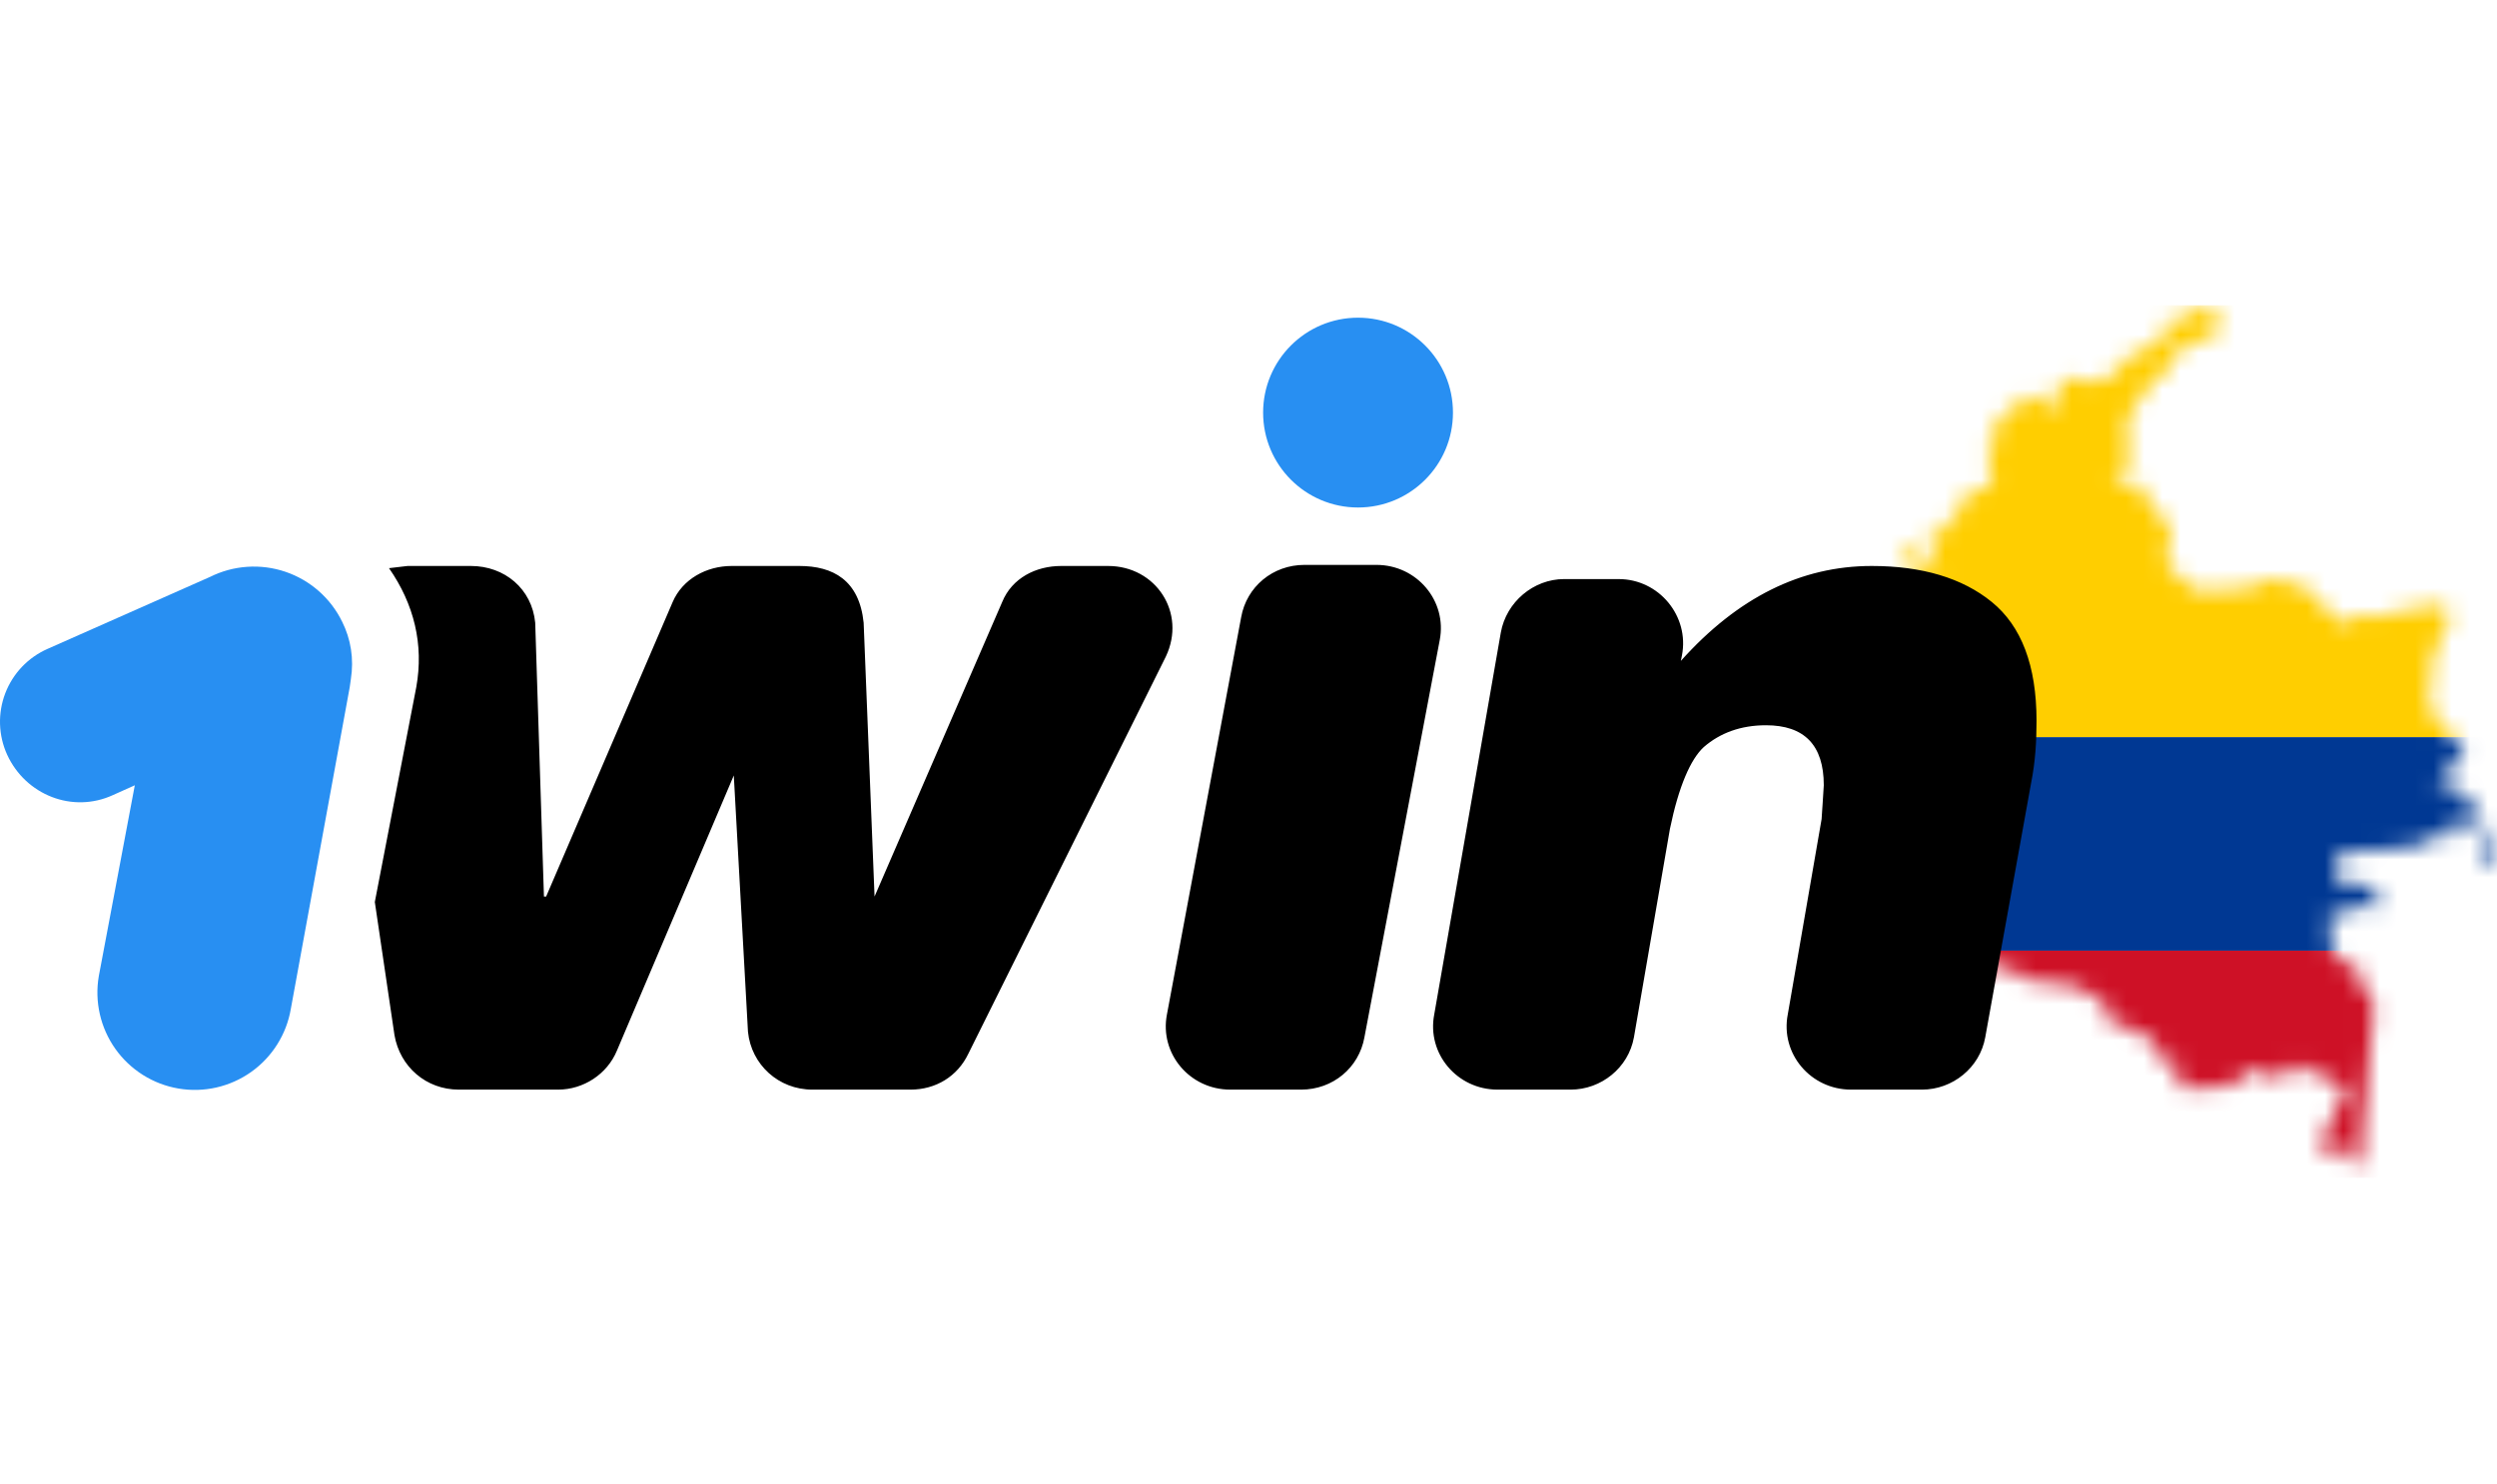
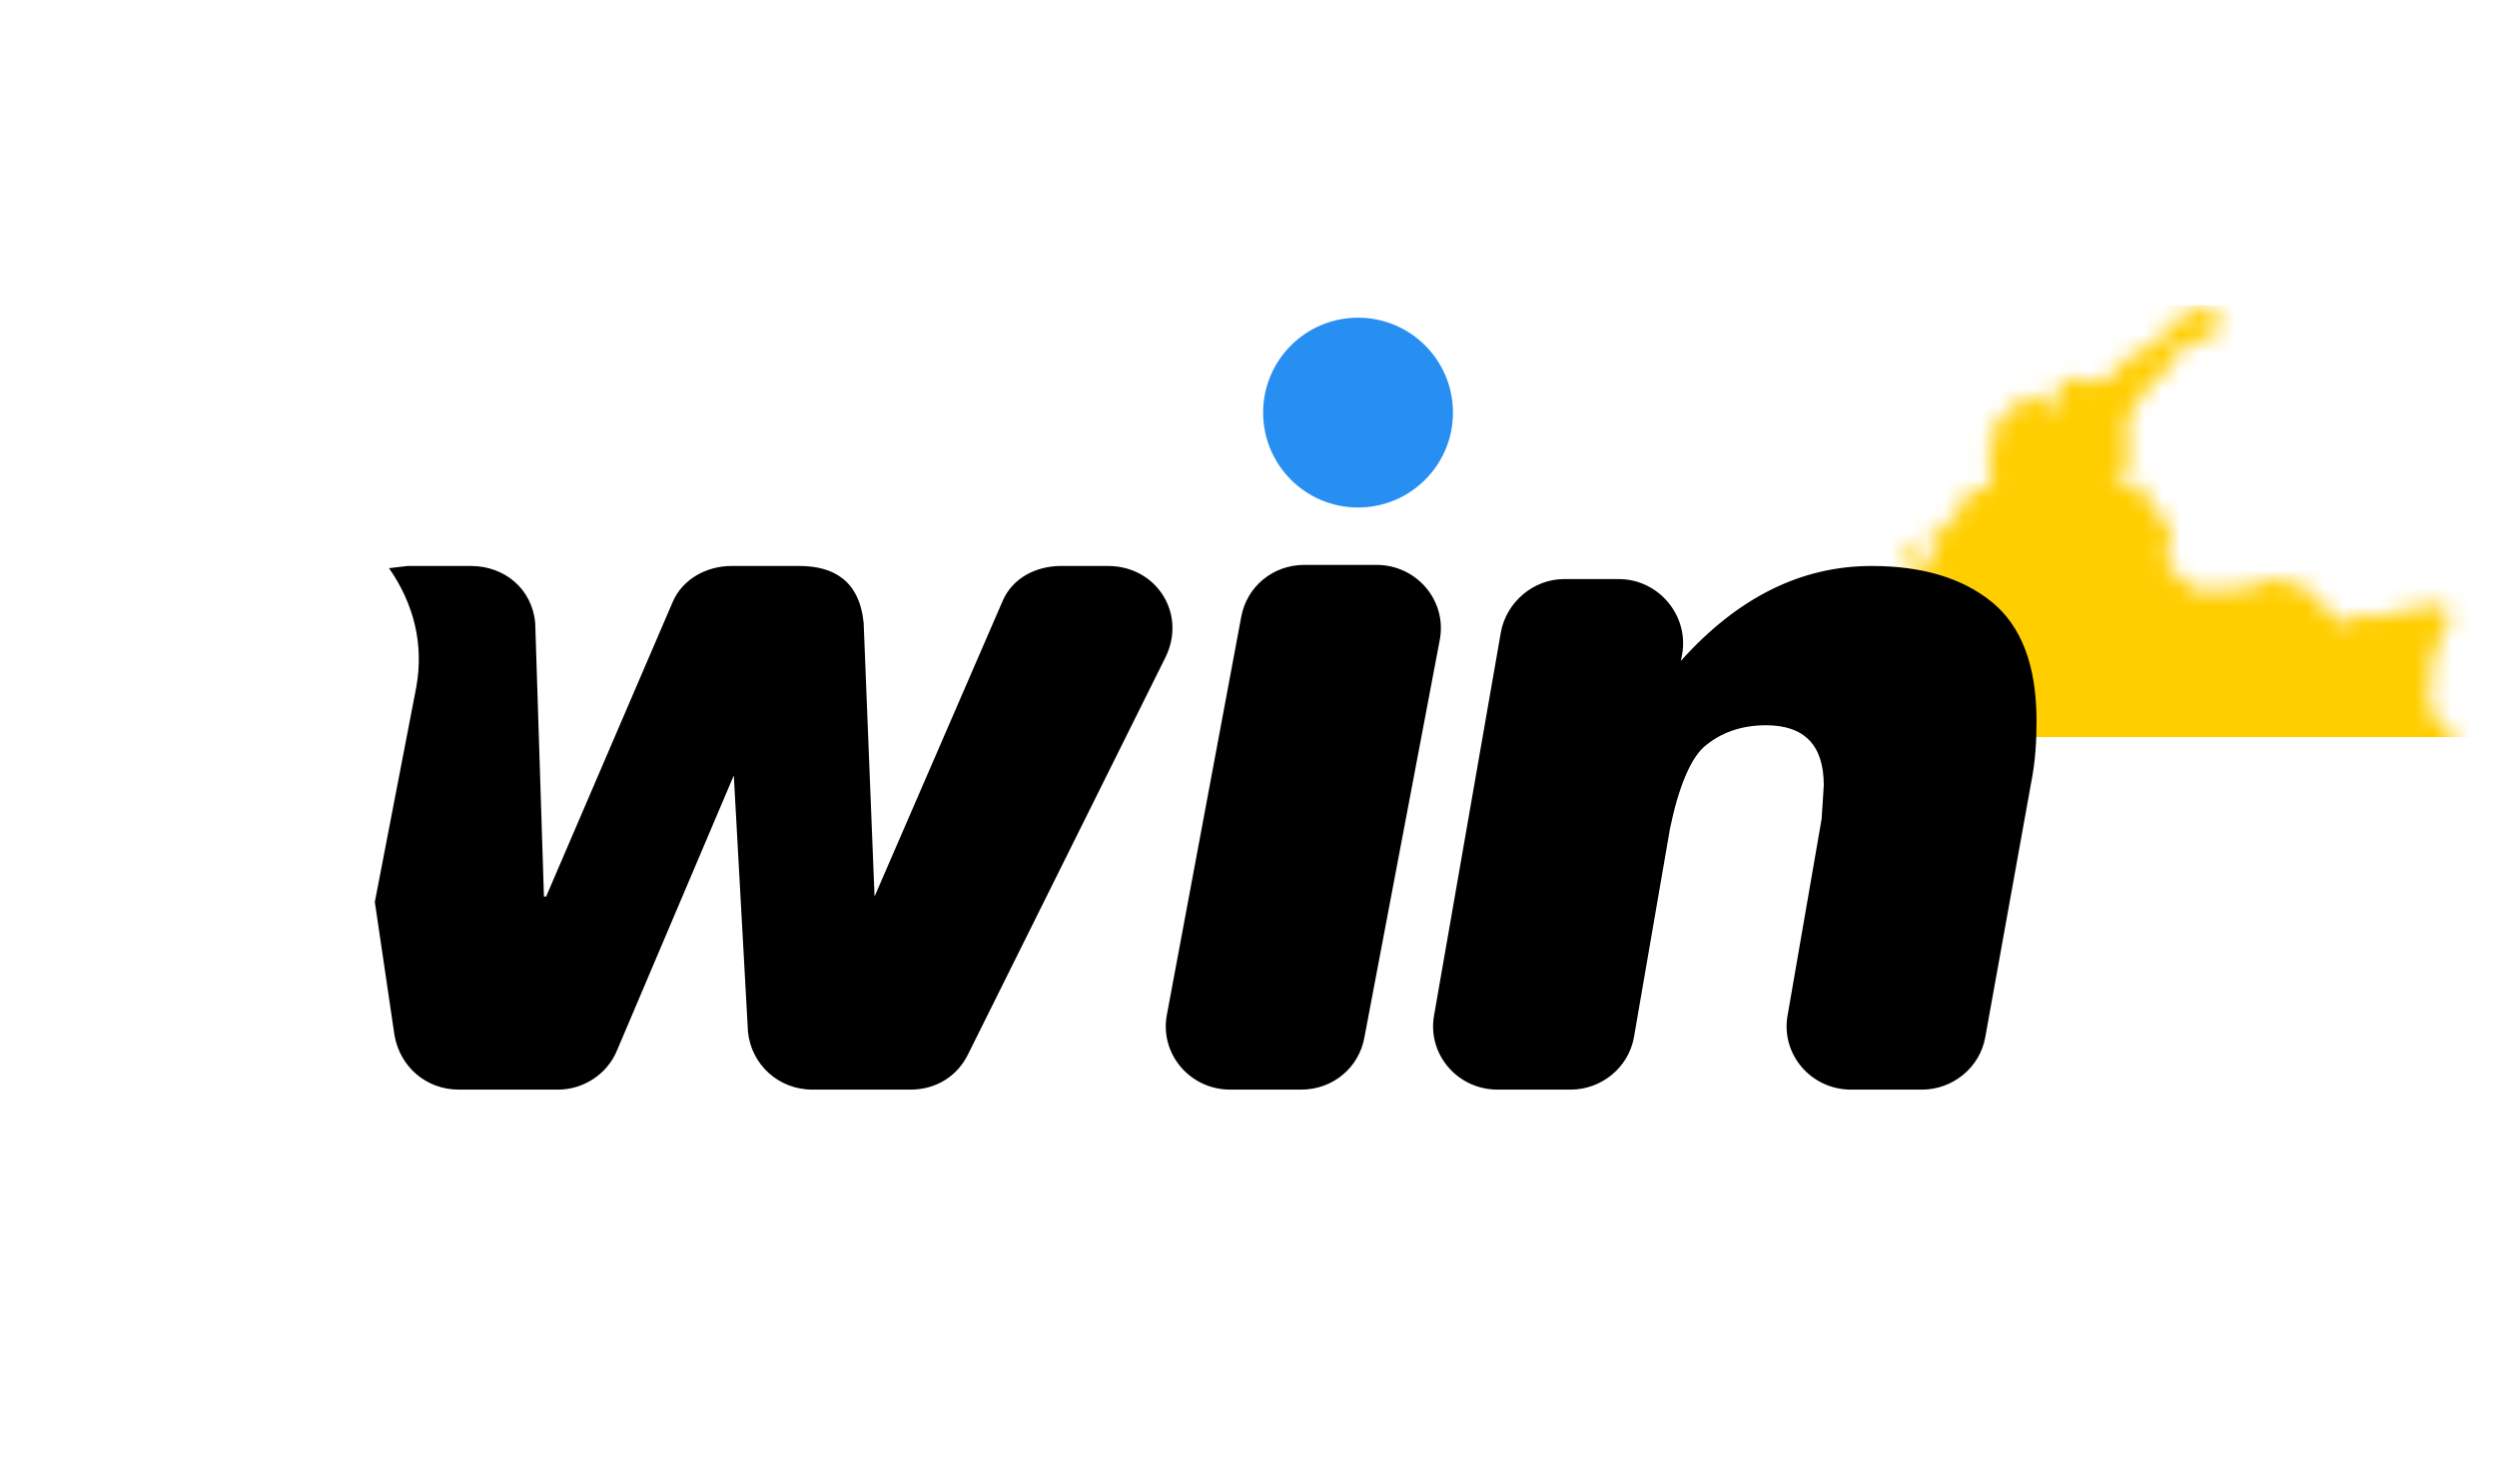
<svg xmlns="http://www.w3.org/2000/svg" width="138" height="82" viewBox="0 0 138 82" fill="none">
  <mask id="mask0_739_31" style="mask-type:luminance" maskUnits="userSpaceOnUse" x="101" y="17" width="37" height="48">
    <path d="M119.209 20.838C119.225 20.838 119.289 20.822 119.411 20.795C119.534 20.769 119.571 20.758 119.571 20.758L120.458 19.242C120.458 19.242 121.072 19.082 121.222 19.034C121.371 18.986 121.894 18.676 121.99 18.596C122.086 18.516 122.155 18.436 122.219 18.436C122.284 18.436 122.348 18.473 122.391 18.436C122.433 18.399 122.503 18.383 122.551 18.335C122.599 18.287 122.69 18.233 122.69 18.233C122.69 18.233 122.748 18.169 122.764 18.148C122.78 18.126 122.833 18.099 122.833 18.047C122.833 17.993 122.775 17.742 122.753 17.731C122.732 17.721 122.636 17.571 122.583 17.501C122.529 17.433 122.583 17.422 122.476 17.374C122.369 17.326 122.396 17.315 122.321 17.283C122.246 17.251 122.241 17.219 122.171 17.219C122.102 17.219 122.081 17.235 122.022 17.219C121.963 17.203 121.782 17.171 121.766 17.165C121.749 17.16 121.681 17.107 121.664 17.101C121.648 17.096 121.509 17.134 121.435 17.075C121.36 17.016 121.318 17.037 121.27 17.037C121.222 17.037 121.098 16.983 121.072 17.005C121.045 17.027 120.976 17.075 120.986 17.101C120.997 17.128 121.013 17.134 121.078 17.112C121.141 17.09 121.275 17.117 121.285 17.149C121.296 17.182 121.381 17.256 121.296 17.261C121.211 17.267 121.211 17.267 121.163 17.256C121.115 17.245 121.019 17.224 120.971 17.251C120.922 17.278 120.933 17.288 120.943 17.341C120.954 17.395 120.933 17.47 120.885 17.491C120.837 17.512 120.768 17.597 120.757 17.501C120.746 17.405 120.746 17.357 120.746 17.337C120.746 17.315 120.746 17.283 120.698 17.326C120.65 17.368 120.372 17.614 120.431 17.636C120.49 17.656 120.634 17.71 120.624 17.779C120.613 17.849 120.543 17.859 120.506 17.886C120.468 17.913 120.447 18.019 120.383 18.003C120.319 17.988 120.319 17.865 120.34 17.817C120.362 17.769 120.351 17.699 120.303 17.699C120.255 17.699 120.324 17.752 120.174 17.758C120.025 17.763 119.892 17.758 119.802 17.779C119.711 17.8 119.599 17.843 119.63 17.881C119.663 17.918 119.732 17.865 119.754 17.929C119.774 17.993 119.763 18.105 119.759 18.163C119.754 18.222 119.759 18.27 119.711 18.329C119.663 18.388 119.566 18.489 119.534 18.553C119.502 18.617 119.465 18.772 119.417 18.799C119.369 18.825 119.198 18.954 119.171 18.986C119.145 19.017 119.022 19.061 118.979 19.076C118.937 19.093 118.824 19.157 118.824 19.178C118.824 19.199 118.461 19.317 118.354 19.327C118.248 19.338 117.906 19.53 117.847 19.594C117.789 19.659 117.687 19.77 117.639 19.829C117.591 19.888 117.463 19.952 117.404 20.005C117.346 20.059 117.174 20.181 117.164 20.208C117.154 20.235 117.121 20.273 117.121 20.304C117.121 20.336 117.164 20.465 117.121 20.47C117.078 20.475 117.089 20.384 117.036 20.384C116.982 20.384 116.982 20.539 116.956 20.582C116.929 20.625 116.855 20.587 116.855 20.55C116.855 20.513 116.689 20.646 116.652 20.694C116.615 20.742 116.609 20.774 116.582 20.838C116.556 20.902 116.534 20.897 116.46 20.955C116.385 21.014 116.315 21.009 116.235 21.009C116.156 21.009 116.07 21.051 116.022 21.062C115.974 21.073 115.91 21.062 115.84 21.062C115.771 21.062 115.691 21.025 115.654 21.036C115.616 21.046 115.536 21.089 115.488 21.099C115.44 21.11 115.189 21.073 115.018 21.068C114.847 21.062 114.799 21.089 114.725 21.036C114.65 20.983 114.426 20.838 114.41 20.838C114.393 20.838 114.372 20.907 114.351 20.924C114.33 20.939 114.303 20.843 114.286 20.859C114.271 20.876 114.276 20.977 114.228 20.988C114.181 20.998 114.19 20.918 114.159 20.918C114.127 20.918 114.127 20.955 114.094 20.961C114.063 20.966 114.052 20.902 114.03 20.907C114.009 20.913 114.057 21.036 114.03 21.046C114.004 21.057 113.94 21.046 113.94 21.046C113.94 21.046 113.913 21.068 113.881 21.068C113.849 21.068 113.817 21.02 113.806 21.062C113.796 21.105 113.838 21.094 113.838 21.164C113.838 21.233 113.764 21.292 113.758 21.377C113.753 21.463 113.79 21.639 113.758 21.735C113.727 21.831 113.683 22.029 113.662 22.098C113.641 22.167 113.614 22.21 113.614 22.231C113.614 22.253 113.587 22.263 113.614 22.306C113.641 22.349 113.625 22.418 113.577 22.429C113.528 22.44 113.502 22.514 113.508 22.536C113.513 22.557 113.556 22.578 113.465 22.616C113.374 22.653 113.39 22.696 113.316 22.663C113.24 22.632 113.209 22.616 113.166 22.53C113.123 22.445 113.102 22.44 113.064 22.375C113.027 22.311 113.011 22.301 113 22.258C112.99 22.215 113.027 22.215 112.936 22.173C112.846 22.13 112.766 22.104 112.691 22.06C112.616 22.018 112.568 21.997 112.525 21.975C112.482 21.954 112.397 21.901 112.434 21.943C112.472 21.986 112.472 21.981 112.509 22.034C112.547 22.087 112.6 22.162 112.547 22.135C112.493 22.108 112.499 22.104 112.456 22.066C112.413 22.029 112.413 22.007 112.317 21.959C112.221 21.911 112.184 21.879 112.146 21.879C112.108 21.879 112.045 21.868 112.002 21.868C111.959 21.868 111.906 21.89 111.837 21.927C111.767 21.964 111.714 22.055 111.692 22.104C111.671 22.151 111.682 22.183 111.639 22.215C111.596 22.248 111.559 22.253 111.553 22.29C111.548 22.327 111.586 22.364 111.516 22.386C111.447 22.408 111.372 22.423 111.372 22.471C111.372 22.519 111.372 22.6 111.319 22.605C111.265 22.61 111.201 22.573 111.175 22.61C111.148 22.648 111.153 22.674 111.031 22.744C110.908 22.814 110.838 22.851 110.817 22.883C110.795 22.915 110.795 22.947 110.747 22.952C110.699 22.958 110.673 22.893 110.673 22.952C110.673 23.011 110.662 23.059 110.673 23.107C110.683 23.155 110.694 23.181 110.635 23.198C110.577 23.214 110.587 23.24 110.496 23.283C110.406 23.326 110.32 23.353 110.315 23.384C110.31 23.417 110.283 23.427 110.283 23.475C110.283 23.523 110.256 23.598 110.203 23.609C110.15 23.62 110.091 23.523 110.091 23.609C110.091 23.694 110.113 23.795 110.128 23.823C110.144 23.849 110.155 23.897 110.203 23.897C110.251 23.897 110.299 23.983 110.283 24.004C110.267 24.025 110.229 24.046 110.251 24.079C110.272 24.111 110.331 24.111 110.294 24.142C110.256 24.175 110.209 24.19 110.209 24.238C110.209 24.287 110.214 24.335 110.209 24.367C110.203 24.398 110.198 24.426 110.139 24.463C110.08 24.5 110.059 24.5 110.032 24.527C110.006 24.553 110.032 24.559 109.979 24.575C109.925 24.591 109.867 24.538 109.861 24.575C109.856 24.612 109.872 24.666 109.861 24.719C109.851 24.773 109.824 24.81 109.792 24.858C109.76 24.906 109.637 24.965 109.632 25.002C109.626 25.04 109.632 25.055 109.68 25.055C109.728 25.055 109.77 25.002 109.818 24.944C109.867 24.885 109.867 24.852 109.941 24.794C110.017 24.735 110.096 24.682 110.118 24.671C110.139 24.66 110.15 24.649 110.133 24.703C110.118 24.756 110.15 24.778 110.118 24.826C110.085 24.874 110.059 24.9 110.027 24.917C109.995 24.933 109.984 24.944 109.984 24.981C109.984 25.018 109.995 25.018 109.984 25.055C109.974 25.093 109.936 25.066 109.974 25.093C110.011 25.119 110.032 25.045 110.054 25.093C110.075 25.141 109.995 25.162 109.989 25.189C109.984 25.215 110.085 25.184 110.085 25.226C110.085 25.269 110.022 25.269 109.989 25.322C109.958 25.376 109.936 25.536 109.936 25.573C109.936 25.61 109.882 25.616 109.899 25.654C109.915 25.691 109.93 25.722 109.92 25.76C109.91 25.798 109.893 25.829 109.888 25.872C109.882 25.915 109.867 25.958 109.861 25.973C109.856 25.99 109.797 25.979 109.786 26.011C109.776 26.043 109.728 26.054 109.728 26.097C109.728 26.139 109.717 26.176 109.717 26.203C109.717 26.23 109.733 26.241 109.744 26.203C109.755 26.166 109.733 26.145 109.776 26.123C109.818 26.102 109.765 26.102 109.818 26.102C109.872 26.102 109.829 26.128 109.904 26.139C109.979 26.15 110.022 26.123 110.022 26.166C110.022 26.209 110.022 26.224 110.027 26.278C110.032 26.331 110.075 26.363 110.091 26.401C110.107 26.438 110.176 26.582 110.107 26.683C110.037 26.785 109.979 26.865 109.952 26.913C109.925 26.961 109.856 27.009 109.792 27.041C109.728 27.073 109.68 27.052 109.605 27.089C109.53 27.127 109.509 27.175 109.461 27.132C109.413 27.089 109.375 27.068 109.392 27.057C109.408 27.046 109.437 27.015 109.388 27.015C109.338 27.015 109.274 26.977 109.211 27.03C109.146 27.084 109.056 27.122 108.991 27.19C108.927 27.26 108.922 27.292 108.852 27.297C108.783 27.303 108.724 27.292 108.693 27.325C108.66 27.356 108.607 27.388 108.597 27.41C108.586 27.431 108.623 27.441 108.597 27.543C108.569 27.644 108.575 27.746 108.484 27.735C108.394 27.725 108.366 27.581 108.35 27.687C108.335 27.794 108.35 27.917 108.35 28.007C108.35 28.098 108.276 28.157 108.25 28.189C108.222 28.221 108.143 28.242 108.143 28.328C108.143 28.413 108.148 28.472 108.1 28.494C108.051 28.514 108.02 28.52 108.014 28.568C108.009 28.616 108.009 28.648 107.966 28.664C107.924 28.68 107.907 28.697 107.859 28.739C107.811 28.782 107.769 28.808 107.769 28.808C107.769 28.808 107.71 28.787 107.704 28.808C107.699 28.83 107.689 28.915 107.667 28.937C107.646 28.957 107.534 29.193 107.448 29.187C107.363 29.182 107.358 29.209 107.31 29.246C107.262 29.283 107.155 29.289 107.144 29.353C107.133 29.416 107.133 29.465 107.09 29.492C107.048 29.518 106.994 29.556 106.936 29.604C106.878 29.652 106.867 29.667 106.786 29.694C106.707 29.721 106.659 29.759 106.6 29.769C106.541 29.78 106.498 29.721 106.472 29.769C106.445 29.817 106.439 29.886 106.424 29.913C106.408 29.94 106.332 29.999 106.332 30.041C106.332 30.084 106.509 30.041 106.572 30.078C106.637 30.116 106.723 30.137 106.776 30.223C106.83 30.308 106.867 30.314 106.909 30.383C106.952 30.452 106.909 30.399 106.93 30.425C106.952 30.452 106.952 30.602 106.946 30.692C106.941 30.783 106.93 30.799 106.984 30.874C107.037 30.949 107.07 31.013 107.048 31.082C107.026 31.152 106.989 31.189 106.989 31.227C106.989 31.264 107.037 31.328 107.053 31.365C107.07 31.402 107.09 31.498 107.07 31.552C107.048 31.605 107.07 31.68 106.989 31.691C106.909 31.701 106.803 31.728 106.717 31.728C106.631 31.728 106.589 31.675 106.589 31.611C106.589 31.546 106.546 31.467 106.594 31.467C106.642 31.467 106.653 31.493 106.707 31.498C106.76 31.504 106.813 31.498 106.786 31.456C106.76 31.413 106.712 31.413 106.744 31.387C106.776 31.36 106.819 31.317 106.803 31.264C106.786 31.21 106.733 31.125 106.679 31.125C106.626 31.125 106.664 31.227 106.578 31.189C106.493 31.152 106.557 31.104 106.515 31.05C106.472 30.997 106.45 31.05 106.445 30.991C106.439 30.933 106.397 30.81 106.397 30.81C106.397 30.81 106.312 30.853 106.264 30.858C106.215 30.864 106.199 30.901 106.151 30.853C106.103 30.805 106.119 30.853 106.082 30.768C106.045 30.682 105.949 30.618 105.917 30.591C105.884 30.565 105.82 30.495 105.788 30.479C105.756 30.463 105.687 30.436 105.66 30.436C105.633 30.436 105.425 30.335 105.409 30.308C105.393 30.281 105.302 30.185 105.281 30.137C105.259 30.089 105.292 30.068 105.222 30.047C105.152 30.025 105.126 30.01 105.1 30.01C105.073 30.01 104.988 29.951 104.988 29.951C104.988 29.951 104.95 29.919 104.95 29.982C104.95 30.047 104.892 30.089 104.95 30.169C105.008 30.25 105.095 30.351 105.132 30.394C105.169 30.436 105.217 30.49 105.249 30.565C105.281 30.639 105.201 30.618 105.27 30.687C105.34 30.757 105.292 30.709 105.388 30.768C105.484 30.826 105.548 30.906 105.591 30.991C105.633 31.077 105.66 31.125 105.665 31.232C105.67 31.338 105.617 31.354 105.698 31.472C105.777 31.59 105.815 31.653 105.825 31.675C105.836 31.696 105.895 31.755 105.831 31.808C105.767 31.862 105.607 31.84 105.564 31.894C105.521 31.947 105.356 32.038 105.345 32.081C105.335 32.123 105.361 32.208 105.393 32.241C105.425 32.273 105.366 32.348 105.372 32.385C105.377 32.422 105.372 32.449 105.361 32.497C105.351 32.545 105.34 32.577 105.329 32.63C105.318 32.684 105.201 32.678 105.18 32.695C105.158 32.71 105.132 32.726 105.1 32.806C105.067 32.887 105.067 32.828 104.993 32.892C104.918 32.956 104.833 33.01 104.806 33.047C104.779 33.084 104.742 33.164 104.683 33.175C104.625 33.186 104.614 33.202 104.539 33.138C104.464 33.073 104.368 33.084 104.293 32.994C104.219 32.903 104.139 32.764 104.165 32.833C104.192 32.903 104.267 33.025 104.256 33.09C104.245 33.154 104.267 33.244 104.192 33.287C104.117 33.33 104.08 33.335 104.053 33.416C104.027 33.495 104.016 33.543 103.994 33.58C103.973 33.618 103.946 33.661 103.931 33.693C103.915 33.724 103.887 33.709 103.898 33.778C103.909 33.848 103.845 33.965 103.845 33.981C103.845 33.997 103.861 34.077 103.845 34.098C103.829 34.12 103.893 34.2 103.909 34.264C103.925 34.328 103.952 34.382 104.016 34.392C104.08 34.403 104.059 34.312 104.134 34.392C104.208 34.472 104.245 34.51 104.272 34.52C104.298 34.531 104.438 34.637 104.443 34.664C104.448 34.691 104.501 34.777 104.486 34.846C104.47 34.915 104.475 34.937 104.438 34.974C104.4 35.011 104.346 35.15 104.352 35.193C104.357 35.236 104.39 35.316 104.427 35.31C104.464 35.305 104.512 35.251 104.507 35.23C104.502 35.209 104.497 35.124 104.545 35.15C104.593 35.177 104.625 35.22 104.641 35.225C104.656 35.23 104.752 35.257 104.752 35.257C104.752 35.257 104.8 35.274 104.817 35.31C104.833 35.347 104.886 35.332 104.886 35.385C104.886 35.439 104.881 35.454 104.902 35.492C104.923 35.529 104.94 35.555 104.95 35.593C104.96 35.631 104.971 35.642 104.982 35.668C104.993 35.695 105.008 35.732 105.062 35.716C105.115 35.7 105.143 35.695 105.137 35.651C105.132 35.609 105.121 35.588 105.163 35.572C105.206 35.555 105.152 35.513 105.239 35.513C105.324 35.513 105.324 35.513 105.324 35.513L105.388 35.561C105.388 35.561 105.447 35.55 105.447 35.572C105.447 35.593 105.399 35.599 105.42 35.657C105.441 35.716 105.468 35.743 105.495 35.775C105.521 35.806 105.569 35.86 105.612 35.892C105.655 35.924 105.729 35.994 105.698 36.036C105.665 36.079 105.622 36.138 105.622 36.164C105.622 36.191 105.58 36.25 105.574 36.282C105.569 36.313 105.602 36.367 105.574 36.378C105.548 36.389 105.521 36.389 105.548 36.426C105.574 36.463 105.724 36.538 105.617 36.533C105.511 36.527 105.436 36.496 105.42 36.533C105.404 36.57 105.5 36.629 105.516 36.634C105.532 36.64 105.585 36.661 105.574 36.682C105.564 36.704 105.532 36.698 105.548 36.736C105.564 36.773 105.607 36.805 105.585 36.831C105.564 36.859 105.521 36.907 105.532 36.944C105.543 36.981 105.569 37.051 105.527 37.029C105.484 37.008 105.436 36.949 105.377 36.896C105.318 36.842 105.351 36.784 105.318 36.842C105.287 36.901 105.292 37.066 105.313 37.141C105.335 37.216 105.361 37.344 105.399 37.376C105.436 37.408 105.554 37.504 105.569 37.515C105.585 37.526 105.612 37.563 105.612 37.611C105.612 37.659 105.687 37.761 105.692 37.733C105.698 37.707 105.665 37.632 105.676 37.617C105.687 37.6 105.788 37.606 105.788 37.648C105.788 37.691 105.82 37.83 105.831 37.868C105.842 37.905 105.868 37.969 105.884 38.001C105.901 38.032 105.932 38.076 105.932 38.076C105.932 38.076 105.969 38.091 105.969 38.139C105.969 38.187 105.98 38.251 105.997 38.257C106.013 38.262 106.05 38.23 106.061 38.257C106.071 38.283 106.124 38.337 106.076 38.38C106.028 38.423 105.954 38.567 105.938 38.578C105.921 38.588 105.879 38.615 105.858 38.663C105.836 38.711 105.847 38.732 105.794 38.759C105.74 38.786 105.66 38.737 105.617 38.716C105.574 38.694 105.527 38.737 105.484 38.767C105.441 38.796 105.351 38.764 105.329 38.767C105.308 38.77 105.297 38.817 105.297 38.887C105.297 38.956 105.308 38.999 105.27 39.057C105.233 39.116 105.217 39.138 105.222 39.153C105.228 39.17 105.276 39.153 105.34 39.153C105.404 39.153 105.415 39.168 105.452 39.161C105.489 39.153 105.516 39.175 105.559 39.212C105.602 39.249 105.65 39.24 105.665 39.26C105.681 39.282 105.692 39.325 105.681 39.352C105.67 39.378 105.67 39.341 105.676 39.437C105.681 39.533 105.676 39.581 105.703 39.586C105.729 39.592 105.756 39.602 105.788 39.586C105.82 39.57 105.82 39.57 105.82 39.57C105.82 39.57 105.842 39.688 105.842 39.741C105.842 39.795 105.805 39.795 105.794 39.773C105.783 39.752 105.767 39.757 105.756 39.786C105.746 39.815 105.772 39.902 105.783 39.933C105.794 39.965 105.82 40.029 105.836 40.029C105.853 40.029 105.863 39.965 105.895 39.97C105.927 39.976 105.917 40.04 105.917 40.072C105.917 40.104 105.921 40.147 105.938 40.179C105.954 40.211 105.975 40.269 105.969 40.291C105.965 40.312 105.943 40.361 105.938 40.381C105.932 40.403 105.901 40.44 105.884 40.451C105.868 40.462 105.836 40.429 105.836 40.477C105.836 40.525 105.884 40.584 105.895 40.606C105.906 40.627 105.895 40.675 105.921 40.675C105.949 40.675 105.98 40.66 106.013 40.675C106.045 40.691 106.028 40.756 105.991 40.766C105.954 40.776 105.901 40.798 105.917 40.825C105.932 40.851 105.965 40.851 105.98 40.873C105.997 40.894 105.991 40.926 106.002 40.947C106.013 40.969 106.05 40.979 106.05 40.995C106.05 41.012 106.002 41.001 105.975 40.995C105.949 40.99 105.965 40.953 105.938 40.958C105.911 40.964 105.89 40.99 105.917 41.028C105.943 41.065 105.975 41.113 105.997 41.129C106.017 41.145 106.076 41.129 106.076 41.129L106.124 41.136C106.124 41.136 106.167 41.182 106.199 41.182C106.231 41.182 106.264 41.215 106.264 41.241C106.264 41.268 106.247 41.3 106.22 41.283C106.194 41.268 106.157 41.246 106.119 41.246C106.082 41.246 106.039 41.271 106.055 41.288C106.071 41.305 106.13 41.311 106.135 41.327C106.141 41.342 106.119 41.353 106.093 41.37C106.065 41.385 106.05 41.396 106.082 41.466C106.113 41.535 106.167 41.599 106.178 41.615C106.189 41.631 106.183 41.622 106.205 41.672C106.226 41.722 106.247 41.781 106.236 41.801C106.226 41.823 106.194 41.823 106.205 41.866C106.215 41.908 106.247 41.935 106.231 41.967C106.215 41.999 106.226 42.063 106.231 42.08C106.236 42.095 106.231 42.128 106.199 42.143C106.167 42.159 106.103 42.17 106.103 42.17C106.103 42.17 106.087 42.196 106.055 42.234C106.023 42.271 105.997 42.277 105.98 42.303C105.965 42.33 105.938 42.351 105.959 42.367C105.98 42.384 106.093 42.437 106.093 42.437C106.093 42.437 106.162 42.559 106.205 42.57C106.247 42.581 106.327 42.549 106.376 42.57C106.424 42.592 106.472 42.587 106.461 42.635C106.45 42.683 106.408 42.746 106.371 42.779C106.332 42.81 106.301 42.816 106.279 42.81C106.258 42.805 106.231 42.815 106.205 42.812C106.178 42.81 106.146 42.821 106.103 42.858C106.061 42.896 106.002 42.923 105.986 42.933C105.969 42.944 105.949 42.96 105.965 43.013C105.98 43.067 105.98 43.131 105.959 43.179C105.938 43.227 105.921 43.232 105.917 43.264C105.911 43.297 105.853 43.323 105.895 43.365C105.938 43.408 106.002 43.393 106.023 43.419C106.045 43.446 106.039 43.515 106.082 43.526C106.124 43.537 106.135 43.59 106.194 43.526C106.253 43.462 106.269 43.435 106.284 43.393C106.301 43.35 106.274 43.307 106.306 43.264C106.338 43.221 106.349 43.179 106.38 43.173C106.413 43.168 106.408 43.157 106.439 43.115C106.472 43.072 106.515 43.013 106.552 43.046C106.589 43.077 106.631 43.072 106.685 43.077C106.738 43.083 106.776 43.136 106.723 43.195C106.669 43.254 106.611 43.221 106.6 43.238C106.589 43.254 106.573 43.28 106.578 43.312C106.583 43.345 106.653 43.35 106.648 43.393C106.642 43.435 106.583 43.435 106.563 43.435C106.541 43.435 106.535 43.456 106.515 43.435C106.493 43.413 106.482 43.382 106.45 43.419C106.419 43.456 106.428 43.494 106.38 43.51C106.332 43.526 106.279 43.513 106.29 43.557C106.301 43.601 106.327 43.649 106.376 43.638C106.424 43.627 106.487 43.566 106.461 43.64C106.434 43.712 106.413 43.766 106.487 43.771C106.563 43.777 106.552 43.75 106.631 43.745C106.712 43.739 106.701 43.782 106.771 43.739C106.84 43.697 106.861 43.697 106.915 43.675C106.968 43.654 107.032 43.595 107.037 43.574C107.042 43.553 107.053 43.531 107.005 43.52C106.957 43.51 106.936 43.622 106.92 43.547C106.904 43.472 106.984 43.419 107.022 43.419C107.059 43.419 107.123 43.424 107.144 43.435C107.166 43.446 107.096 43.419 107.166 43.446C107.235 43.472 107.267 43.494 107.24 43.537C107.214 43.579 107.176 43.601 107.133 43.616C107.09 43.633 107.059 43.643 107.059 43.681C107.059 43.718 107.08 43.719 107.096 43.772C107.112 43.825 107.182 43.862 107.128 43.883C107.075 43.905 107.053 43.825 107.026 43.819C107 43.814 106.974 43.853 106.978 43.887C106.984 43.921 106.952 43.921 106.915 43.937C106.878 43.953 106.83 43.942 106.808 43.996C106.786 44.049 106.712 44.044 106.76 44.081C106.808 44.118 106.856 44.092 106.872 44.108C106.888 44.123 106.904 44.151 106.936 44.156C106.968 44.161 107.026 44.166 106.974 44.204C106.92 44.241 106.819 44.199 106.813 44.236C106.808 44.273 106.84 44.289 106.84 44.326C106.84 44.364 106.803 44.343 106.792 44.385C106.781 44.428 106.83 44.492 106.803 44.497C106.776 44.503 106.749 44.54 106.717 44.497C106.685 44.455 106.648 44.428 106.631 44.466C106.616 44.503 106.515 44.588 106.515 44.588C106.515 44.588 106.541 44.61 106.572 44.621C106.605 44.631 106.648 44.626 106.648 44.658C106.648 44.689 106.621 44.722 106.648 44.743C106.674 44.765 106.776 44.775 106.728 44.802C106.679 44.828 106.616 44.78 106.621 44.85C106.626 44.919 106.669 44.999 106.626 45.015C106.583 45.032 106.546 45.005 106.53 44.983C106.515 44.962 106.509 44.903 106.482 44.951C106.456 44.999 106.402 44.988 106.376 45.02C106.349 45.053 106.295 45.095 106.322 45.133C106.349 45.17 106.413 45.202 106.38 45.229C106.349 45.255 106.301 45.255 106.295 45.229C106.29 45.202 106.284 45.159 106.253 45.186C106.22 45.213 106.215 45.249 106.215 45.249C106.215 45.249 106.183 45.231 106.157 45.249C106.13 45.266 106.087 45.277 106.082 45.309C106.076 45.341 106.109 45.357 106.082 45.383C106.055 45.41 105.954 45.523 105.932 45.554C105.911 45.587 105.921 45.656 105.943 45.65C105.965 45.645 106.007 45.597 106.034 45.624C106.061 45.65 106.045 45.704 106.076 45.709C106.109 45.715 106.141 45.72 106.135 45.752C106.13 45.784 106.055 45.794 106.065 45.752C106.076 45.709 106.045 45.698 106.028 45.731C106.013 45.763 106.017 45.803 105.969 45.781C105.921 45.757 105.906 45.704 105.873 45.752C105.842 45.8 105.836 45.853 105.794 45.907C105.751 45.96 105.761 45.992 105.708 46.035C105.655 46.078 105.628 46.089 105.628 46.115C105.628 46.142 105.718 46.185 105.724 46.216C105.729 46.248 105.687 46.281 105.628 46.27C105.569 46.259 105.585 46.19 105.527 46.222C105.468 46.254 105.473 46.27 105.441 46.35C105.409 46.43 105.34 46.478 105.361 46.5C105.383 46.521 105.761 46.339 105.783 46.398C105.805 46.456 105.729 46.481 105.692 46.501C105.655 46.521 105.596 46.51 105.607 46.558C105.617 46.606 105.655 46.648 105.67 46.675C105.687 46.702 105.713 46.751 105.66 46.745C105.607 46.74 105.612 46.686 105.569 46.67C105.527 46.654 105.5 46.654 105.506 46.718C105.511 46.782 105.569 46.819 105.585 46.803C105.602 46.788 105.665 46.808 105.665 46.808C105.665 46.808 105.751 46.825 105.698 46.847C105.644 46.867 105.559 46.884 105.532 46.889C105.506 46.895 105.409 46.857 105.415 46.889C105.42 46.921 105.579 46.957 105.532 46.982C105.486 47.007 105.404 46.96 105.375 46.982C105.347 47.003 105.272 47.042 105.312 47.056C105.351 47.07 105.425 47.049 105.453 47.056C105.482 47.064 105.507 47.07 105.5 47.103C105.493 47.135 105.436 47.135 105.397 47.166C105.357 47.199 105.351 47.216 105.337 47.213C105.322 47.209 105.301 47.142 105.269 47.145C105.236 47.149 105.222 47.205 105.23 47.238C105.236 47.27 105.233 47.337 105.219 47.373C105.205 47.408 105.205 47.458 105.165 47.441C105.126 47.422 105.09 47.359 105.048 47.355C105.005 47.352 104.948 47.334 104.923 47.369C104.898 47.405 104.927 47.523 104.927 47.58C104.927 47.636 104.934 47.669 104.892 47.658C104.849 47.647 104.842 47.661 104.795 47.614C104.749 47.569 104.735 47.494 104.685 47.48C104.635 47.466 104.593 47.49 104.617 47.537C104.642 47.583 104.656 47.619 104.656 47.701C104.656 47.782 104.653 47.825 104.621 47.875C104.589 47.924 104.564 47.964 104.532 47.982C104.5 47.999 104.468 47.999 104.422 48.014C104.376 48.028 104.372 47.996 104.372 48.05C104.372 48.103 104.357 48.141 104.333 48.117C104.308 48.092 104.312 48.053 104.236 48.053C104.162 48.053 104.123 48.06 104.105 48.031C104.087 48.003 104.084 47.918 104.023 47.932C103.963 47.946 103.923 47.957 103.895 48.003C103.867 48.05 103.856 48.12 103.802 48.095C103.749 48.07 103.781 48.045 103.735 48.053C103.689 48.06 103.66 48.068 103.689 48.124C103.717 48.181 103.753 48.302 103.703 48.309C103.653 48.316 103.582 48.32 103.592 48.262C103.603 48.206 103.639 48.152 103.61 48.124C103.582 48.095 103.564 48.092 103.518 48.092C103.472 48.092 103.453 48.039 103.443 48.028C103.432 48.017 103.397 48.064 103.372 48.084C103.347 48.106 103.347 48.106 103.318 48.152C103.29 48.199 103.24 48.21 103.222 48.256C103.205 48.302 103.173 48.316 103.144 48.344C103.115 48.373 103.094 48.377 103.066 48.388C103.037 48.398 103.019 48.373 103.019 48.423C103.019 48.473 103.016 48.529 102.988 48.523C102.959 48.515 102.937 48.504 102.937 48.48C102.937 48.455 102.902 48.441 102.895 48.48C102.888 48.519 102.898 48.565 102.923 48.597C102.948 48.63 102.962 48.59 102.977 48.647C102.991 48.704 102.988 48.747 102.945 48.732C102.902 48.718 102.87 48.699 102.841 48.736C102.813 48.772 102.788 48.822 102.792 48.864C102.795 48.907 102.877 48.914 102.856 48.954C102.835 48.992 102.83 49.056 102.792 49.102C102.752 49.149 102.714 49.217 102.749 49.231C102.785 49.245 102.813 49.277 102.813 49.277L102.777 49.344L102.856 49.419C102.856 49.419 102.841 49.487 102.859 49.519C102.877 49.551 102.902 49.558 102.927 49.544C102.952 49.53 103.037 49.505 102.984 49.551C102.931 49.597 102.934 49.523 102.931 49.597C102.927 49.672 102.927 49.707 102.959 49.704C102.991 49.701 103.066 49.629 103.09 49.669C103.115 49.707 103.119 49.793 103.126 49.839C103.133 49.886 103.219 49.871 103.23 49.889C103.24 49.907 103.272 49.971 103.254 49.992C103.236 50.014 103.201 50.01 103.222 50.053C103.244 50.096 103.297 50.088 103.315 50.124C103.332 50.16 103.304 50.199 103.265 50.199C103.226 50.199 103.215 50.213 103.205 50.237C103.194 50.262 103.205 50.305 103.148 50.349C103.09 50.391 103.055 50.394 103.066 50.327C103.076 50.259 103.105 50.22 103.048 50.245C102.991 50.27 102.98 50.27 102.92 50.309C102.859 50.349 102.863 50.363 102.838 50.349C102.813 50.334 102.82 50.278 102.76 50.323C102.699 50.369 102.695 50.374 102.675 50.379C102.653 50.384 102.66 50.378 102.596 50.379C102.532 50.38 102.514 50.407 102.492 50.381C102.472 50.355 102.45 50.309 102.422 50.316C102.393 50.323 102.379 50.302 102.357 50.305C102.336 50.309 102.293 50.352 102.222 50.441C102.151 50.53 102.115 50.626 102.087 50.679C102.058 50.733 102.033 50.75 102.008 50.822C101.984 50.893 101.955 50.885 101.948 50.918C101.941 50.95 101.966 50.985 101.962 51.003C101.959 51.021 101.998 51.06 101.998 51.085C101.998 51.11 101.96 51.107 101.947 51.127C101.934 51.149 101.898 51.185 101.962 51.199C102.027 51.213 102.062 51.156 102.101 51.199C102.14 51.242 102.129 51.277 102.194 51.266C102.258 51.256 102.336 51.152 102.354 51.174C102.371 51.195 102.386 51.252 102.354 51.268C102.322 51.284 102.329 51.327 102.351 51.344C102.371 51.362 102.454 51.299 102.475 51.324C102.497 51.349 102.447 51.405 102.472 51.43C102.497 51.455 102.546 51.465 102.588 51.487C102.631 51.508 102.631 51.558 102.695 51.597C102.76 51.637 102.881 51.682 102.934 51.761C102.988 51.839 103.009 51.868 103.076 51.918C103.144 51.967 103.137 51.975 103.23 51.982C103.322 51.989 103.332 51.967 103.425 52C103.518 52.031 103.5 52.028 103.596 52.057C103.692 52.085 103.717 52.06 103.781 52.11C103.845 52.16 103.902 52.203 103.966 52.238C104.03 52.274 104.112 52.316 104.208 52.352C104.304 52.388 104.333 52.377 104.39 52.401C104.447 52.426 104.447 52.469 104.486 52.494C104.525 52.519 104.667 52.505 104.692 52.572C104.717 52.64 104.742 52.683 104.824 52.679C104.906 52.676 104.916 52.63 105.023 52.679C105.13 52.729 105.247 52.822 105.379 52.811C105.511 52.8 105.596 52.794 105.653 52.772C105.71 52.75 105.746 52.747 105.796 52.736C105.845 52.726 105.877 52.69 105.955 52.662C106.034 52.633 106.115 52.608 106.172 52.643C106.23 52.679 106.194 52.683 106.197 52.794C106.201 52.904 106.315 53.085 106.403 53.11C106.493 53.135 106.582 53.163 106.646 53.188C106.71 53.213 106.76 53.192 106.774 53.291C106.788 53.391 106.799 53.53 106.828 53.64C106.856 53.75 106.799 53.818 106.959 53.857C107.119 53.896 107.23 53.84 107.312 53.857C107.394 53.875 107.358 53.904 107.465 53.921C107.571 53.939 107.639 53.964 107.71 53.921C107.781 53.879 107.803 53.829 107.924 53.882C108.045 53.936 108.07 54.028 108.158 54.039C108.248 54.05 108.301 54 108.383 54.063C108.465 54.128 108.589 54.131 108.635 54.113C108.682 54.096 108.653 54.057 108.781 54.093C108.91 54.128 108.924 54.156 108.963 54.096C109.002 54.035 108.963 53.986 109.02 53.981C109.076 53.978 109.116 54.017 109.23 54.014C109.344 54.01 109.454 54.106 109.543 54.093C109.632 54.077 109.639 53.978 109.696 53.964C109.753 53.95 109.728 53.961 109.838 53.943C109.949 53.925 109.966 53.911 109.977 53.846C109.987 53.783 109.97 53.59 110.041 53.566C110.113 53.541 110.151 53.541 110.209 53.462C110.265 53.384 110.251 53.33 110.304 53.334C110.358 53.338 110.454 53.398 110.5 53.398C110.547 53.398 110.561 53.352 110.65 53.387C110.739 53.423 110.799 53.42 110.835 53.42C110.871 53.42 110.852 53.43 110.902 53.491C110.952 53.551 110.992 53.53 111.037 53.522C111.084 53.516 111.098 53.533 111.109 53.569C111.119 53.605 111.262 53.637 111.29 53.668C111.319 53.701 111.404 53.744 111.415 53.75C111.426 53.758 111.401 53.797 111.486 53.857C111.571 53.918 111.795 54.074 111.813 54.093C111.831 54.11 111.842 54.112 111.938 54.13C112.034 54.149 112.108 54.167 112.166 54.149C112.223 54.131 112.265 54.053 112.312 54.085C112.358 54.117 112.393 54.146 112.429 54.142C112.465 54.138 112.461 54.075 112.508 54.156C112.553 54.238 112.543 54.26 112.643 54.294C112.742 54.33 112.899 54.359 112.952 54.366C113.006 54.373 112.967 54.377 113.038 54.388C113.108 54.398 113.094 54.391 113.166 54.388C113.237 54.384 113.215 54.426 113.316 54.434C113.415 54.441 113.432 54.434 113.49 54.395C113.547 54.356 113.564 54.316 113.625 54.281C113.685 54.245 113.649 54.231 113.739 54.238C113.827 54.245 113.827 54.263 113.86 54.277C113.892 54.291 113.967 54.316 114.02 54.316C114.074 54.316 114.044 54.345 114.105 54.366C114.165 54.388 114.219 54.366 114.251 54.42C114.283 54.473 114.358 54.494 114.382 54.508C114.407 54.523 114.362 54.533 114.436 54.569C114.511 54.604 114.586 54.576 114.668 54.594C114.75 54.612 114.753 54.64 114.796 54.594C114.838 54.547 114.81 54.494 114.871 54.487C114.931 54.48 114.995 54.53 115.005 54.537C115.016 54.544 115.066 54.601 115.074 54.637C115.08 54.672 115.105 54.648 115.112 54.697C115.12 54.747 115.195 54.793 115.145 54.8C115.095 54.807 115.024 54.818 115.059 54.857C115.095 54.896 115.091 54.957 115.162 54.914C115.233 54.871 115.276 54.804 115.301 54.861C115.326 54.917 115.34 54.957 115.383 54.929C115.426 54.9 115.458 54.797 115.483 54.875C115.508 54.953 115.582 54.992 115.629 54.996C115.675 55 115.65 54.989 115.696 55.038C115.742 55.088 115.835 55.085 115.846 55.117C115.856 55.149 115.821 55.159 115.881 55.178C115.942 55.195 116.055 55.199 116.066 55.217C116.077 55.235 116.148 55.22 116.145 55.249C116.141 55.277 116.109 55.295 116.12 55.327C116.131 55.359 116.165 55.366 116.184 55.406C116.201 55.445 116.248 55.502 116.28 55.555C116.312 55.609 116.362 55.623 116.351 55.651C116.34 55.68 116.329 55.711 116.369 55.74C116.408 55.768 116.461 55.765 116.472 55.797C116.483 55.829 116.436 55.854 116.429 55.893C116.422 55.932 116.486 55.947 116.497 55.982C116.508 56.018 116.543 55.975 116.586 56.043C116.629 56.11 116.682 56.156 116.643 56.181C116.604 56.206 116.59 56.185 116.557 56.238C116.525 56.291 116.561 56.31 116.593 56.359C116.625 56.409 116.643 56.409 116.639 56.459C116.636 56.508 116.639 56.579 116.657 56.601C116.675 56.623 116.664 56.587 116.799 56.647C116.934 56.708 116.934 56.705 116.967 56.705C116.999 56.705 117.045 56.675 117.073 56.705C117.102 56.733 117.145 56.73 117.155 56.725C117.166 56.722 117.176 56.708 117.209 56.705C117.241 56.7 117.244 56.711 117.258 56.68C117.272 56.647 117.348 56.487 117.373 56.569C117.397 56.651 117.429 56.829 117.48 56.821C117.529 56.815 117.611 56.669 117.628 56.747C117.647 56.826 117.65 56.868 117.7 56.864C117.749 56.861 117.846 56.74 117.832 56.84C117.817 56.939 117.789 56.971 117.842 57.021C117.895 57.071 117.96 57.128 118.03 57.145C118.102 57.164 118.18 57.153 118.191 57.167C118.202 57.181 118.219 57.199 118.251 57.192C118.283 57.185 118.269 57.139 118.301 57.092C118.334 57.046 118.34 57.074 118.372 57.114C118.405 57.153 118.405 57.17 118.483 57.145C118.562 57.121 118.557 57.078 118.589 57.121C118.622 57.164 118.675 57.125 118.686 57.15C118.696 57.175 118.696 57.202 118.696 57.242C118.696 57.281 118.707 57.306 118.743 57.345C118.778 57.384 118.764 57.416 118.764 57.416C118.764 57.416 118.817 57.416 118.828 57.448C118.839 57.48 118.807 57.502 118.839 57.526C118.871 57.551 118.871 57.555 118.884 57.598C118.899 57.64 118.899 57.666 118.945 57.666C118.991 57.666 119.056 57.708 119.084 57.733C119.112 57.758 119.123 57.758 119.148 57.79C119.173 57.822 119.23 57.822 119.23 57.847C119.23 57.872 119.223 57.897 119.248 57.925C119.273 57.953 119.309 58.004 119.294 58.018C119.28 58.032 119.298 58.064 119.273 58.092C119.248 58.12 119.209 58.199 119.194 58.249C119.18 58.299 119.127 58.313 119.18 58.388C119.233 58.463 119.209 58.469 119.284 58.491C119.358 58.512 119.369 58.509 119.405 58.541C119.44 58.573 119.444 58.58 119.501 58.594C119.557 58.608 119.543 58.584 119.579 58.619C119.614 58.655 119.65 58.662 119.682 58.669C119.714 58.676 119.754 58.694 119.789 58.669C119.824 58.644 119.782 58.594 119.842 58.594C119.903 58.594 119.892 58.605 119.949 58.576C120.006 58.548 120.067 58.559 120.077 58.57C120.087 58.58 120.154 58.612 120.174 58.641C120.194 58.669 120.202 58.715 120.198 58.758C120.194 58.801 120.312 58.854 120.326 58.883C120.34 58.911 120.323 58.907 120.329 58.985C120.337 59.064 120.372 59.053 120.348 59.124C120.323 59.196 120.362 59.26 120.372 59.277C120.383 59.295 120.422 59.274 120.43 59.331C120.436 59.388 120.412 59.406 120.38 59.449C120.348 59.491 120.334 59.545 120.294 59.584C120.255 59.623 120.23 59.576 120.248 59.701C120.266 59.825 120.273 59.858 120.301 59.893C120.329 59.929 120.34 59.954 120.412 60.025C120.483 60.096 120.476 60.071 120.522 60.1C120.568 60.128 120.586 60.174 120.622 60.125C120.657 60.075 120.678 59.979 120.707 60.018C120.735 60.057 120.732 60.092 120.778 60.1C120.825 60.106 120.814 60 120.889 60.103C120.963 60.206 120.924 60.199 120.981 60.242C121.038 60.284 121.067 60.299 121.113 60.263C121.159 60.227 121.177 60.178 121.219 60.178C121.262 60.178 121.27 60.188 121.301 60.167C121.333 60.146 121.369 60.106 121.391 60.106C121.411 60.106 121.397 60.131 121.451 60.142C121.504 60.153 121.522 60.135 121.575 60.1C121.628 60.064 121.622 59.996 121.661 60.075C121.7 60.153 121.696 60.167 121.746 60.153C121.796 60.139 121.85 60.131 121.878 60.075C121.906 60.018 121.896 59.943 121.927 59.936C121.96 59.929 122.006 59.907 122.045 59.932C122.084 59.957 122.149 60.018 122.216 60.021C122.284 60.025 122.433 60.029 122.465 60.042C122.498 60.057 122.529 59.993 122.558 60.007C122.586 60.021 122.572 60.057 122.632 60.117C122.693 60.178 122.686 60.231 122.778 60.213C122.871 60.196 122.878 60.167 122.921 60.153C122.963 60.139 123.003 60.114 123.031 60.125C123.059 60.135 123.038 60.106 123.067 60.067C123.095 60.029 123.113 59.979 123.163 59.996C123.212 60.014 123.237 59.982 123.259 59.989C123.28 59.996 123.266 60.032 123.309 60.029C123.352 60.025 123.341 60.064 123.383 59.965C123.426 59.864 123.508 59.708 123.564 59.666C123.622 59.623 123.611 59.58 123.71 59.619C123.811 59.658 123.842 59.729 123.907 59.683C123.97 59.636 123.974 59.584 124.014 59.548C124.052 59.512 124.088 59.53 124.113 59.477C124.138 59.424 124.138 59.366 124.18 59.331C124.223 59.295 124.237 59.285 124.28 59.224C124.323 59.164 124.319 59.131 124.355 59.128C124.391 59.124 124.358 59.043 124.433 59.075C124.508 59.106 124.448 59.164 124.504 59.199C124.561 59.235 124.594 59.224 124.632 59.192C124.671 59.16 124.657 59.103 124.707 59.139C124.757 59.174 124.832 59.167 124.893 59.188C124.953 59.21 125.056 59.227 125.07 59.235C125.085 59.242 125.152 59.249 125.148 59.309C125.145 59.37 125.159 59.43 125.209 59.424C125.259 59.416 125.291 59.339 125.316 59.309C125.341 59.281 125.394 59.27 125.423 59.348C125.451 59.427 125.501 59.438 125.497 59.498C125.494 59.559 125.423 59.601 125.497 59.633C125.572 59.666 125.651 59.612 125.718 59.573C125.786 59.534 125.757 59.526 125.789 59.505C125.821 59.484 125.857 59.473 125.86 59.505C125.864 59.537 125.846 59.626 125.91 59.562C125.974 59.498 125.967 59.43 126.009 59.473C126.052 59.516 126.099 59.523 126.173 59.52C126.248 59.516 126.255 59.469 126.287 59.438C126.319 59.406 126.344 59.345 126.369 59.345C126.394 59.345 126.409 59.366 126.409 59.313C126.409 59.26 126.366 59.207 126.44 59.188C126.515 59.171 126.458 59.146 126.572 59.171C126.686 59.196 126.743 59.274 126.743 59.185C126.743 59.096 126.636 59.01 126.679 58.975C126.722 58.939 126.789 58.9 126.85 58.907C126.91 58.914 126.939 58.918 126.989 58.883C127.038 58.847 127.063 58.822 127.085 58.861C127.105 58.9 127.099 58.911 127.173 58.936C127.248 58.961 127.28 58.918 127.312 58.954C127.344 58.989 127.366 59 127.423 59.028C127.48 59.057 127.494 59.039 127.561 59.078C127.629 59.117 127.686 59.078 127.697 59.131C127.707 59.185 127.682 59.164 127.697 59.21C127.711 59.256 127.733 59.281 127.757 59.298C127.782 59.317 127.811 59.406 127.811 59.406C127.811 59.406 127.789 59.569 127.874 59.555C127.96 59.54 128.017 59.419 128.049 59.381C128.081 59.342 128.106 59.363 128.17 59.402C128.234 59.441 128.341 59.416 128.373 59.452C128.404 59.487 128.404 59.498 128.415 59.53C128.426 59.562 128.455 59.59 128.515 59.555C128.576 59.52 128.568 59.487 128.629 59.509C128.689 59.53 128.8 59.512 128.796 59.545C128.793 59.576 128.743 59.598 128.7 59.641C128.657 59.683 128.551 59.747 128.675 59.737C128.8 59.726 128.939 59.644 128.974 59.701C129.01 59.758 128.995 59.965 129.085 59.965C129.173 59.965 129.162 59.797 129.231 59.85C129.298 59.904 129.252 60.057 129.319 60.046C129.387 60.035 129.419 59.84 129.466 59.872C129.511 59.904 129.469 60.082 129.572 60.131C129.572 60.131 129.654 60.167 129.665 60.178C129.675 60.188 128.049 63.616 128.049 63.616C128.049 63.616 128.02 63.723 128.066 63.712C128.113 63.701 128.227 63.623 128.284 63.633C128.341 63.644 128.373 63.655 128.412 63.651C128.451 63.648 128.576 63.608 128.636 63.594C128.697 63.58 128.757 63.537 128.839 63.501C128.921 63.466 129.177 63.32 129.263 63.424C129.348 63.527 129.469 63.597 129.522 63.679C129.576 63.761 129.558 63.805 129.647 63.929C129.736 64.053 129.722 64.128 129.818 64.157C129.914 64.185 130.032 64.224 130.142 64.292C130.252 64.36 130.288 64.409 130.337 64.431C130.387 64.452 130.423 64.563 130.426 64.445C130.43 64.327 131.117 56.337 131.117 56.337C131.117 56.337 131.17 56.181 131.191 56.12C131.213 56.06 131.216 56.032 131.205 55.936C131.195 55.84 131.159 55.822 131.163 55.719C131.167 55.615 131.173 55.555 131.163 55.508C131.153 55.462 131.134 55.455 131.092 55.362C131.049 55.271 130.992 55.235 130.981 55.167C130.971 55.099 130.981 55.035 130.974 54.992C130.967 54.95 130.928 54.939 130.882 54.882C130.835 54.826 130.818 54.775 130.81 54.754C130.804 54.733 130.775 54.697 130.7 54.669C130.626 54.64 130.547 54.59 130.54 54.547C130.533 54.505 130.582 54.487 130.483 54.444C130.384 54.401 130.384 54.281 130.384 54.252C130.384 54.224 130.327 54.267 130.34 54.189C130.355 54.11 130.362 53.989 130.365 53.918C130.37 53.846 130.405 53.854 130.373 53.768C130.34 53.683 130.319 53.722 130.319 53.658C130.319 53.594 130.351 53.555 130.294 53.519C130.237 53.484 130.171 53.452 130.095 53.423C130.021 53.395 129.921 53.377 129.864 53.341C129.807 53.306 129.786 53.277 129.747 53.256C129.708 53.234 129.657 53.231 129.612 53.206C129.565 53.181 129.569 53.153 129.472 53.124C129.376 53.096 129.373 53.113 129.312 53.032C129.252 52.95 128.906 52.665 128.906 52.665C128.906 52.665 128.729 50.64 128.732 50.63C128.736 50.619 128.804 50.547 128.871 50.572C128.939 50.597 128.935 50.572 129.003 50.562C129.07 50.551 129.077 50.558 129.148 50.533C129.22 50.508 129.209 50.501 129.259 50.49C129.309 50.48 129.33 50.423 129.387 50.423C129.444 50.423 129.48 50.426 129.522 50.416C129.565 50.405 129.558 50.355 129.626 50.349C129.693 50.341 129.711 50.305 129.733 50.278C129.753 50.248 129.857 50.124 129.931 50.174C130.006 50.224 129.971 50.291 130.056 50.259C130.142 50.228 130.074 50.181 130.173 50.103C130.273 50.025 130.334 49.896 130.43 49.932C130.526 49.967 130.601 49.96 130.654 50.063C130.708 50.166 130.782 50.213 130.832 50.224C130.882 50.234 130.911 50.192 130.953 50.202C130.996 50.213 130.96 50.281 131.052 50.267C131.145 50.253 131.202 50.253 131.23 50.199C131.259 50.146 131.274 50.02 131.326 50.017C131.38 50.014 131.508 50.02 131.472 49.957C131.437 49.893 131.323 49.924 131.323 49.853C131.323 49.783 131.437 49.757 131.38 49.672C131.323 49.586 131.252 49.594 131.312 49.533C131.373 49.473 131.486 49.49 131.38 49.419C131.274 49.348 131.191 49.352 131.195 49.273C131.199 49.196 131.142 49.209 131.117 49.149C131.092 49.089 131.138 49.067 131.099 49.014C131.06 48.96 130.971 48.91 130.889 48.91C130.807 48.91 130.7 48.868 130.665 48.878C130.629 48.889 130.626 48.968 130.572 48.938C130.519 48.91 130.497 48.871 130.466 48.878C130.434 48.885 130.451 48.971 130.39 48.946C130.33 48.921 130.323 48.864 130.28 48.882C130.238 48.9 130.28 48.954 130.188 48.943C130.095 48.932 129.971 48.938 129.935 48.957C129.9 48.974 129.917 48.925 129.835 48.946C129.753 48.968 129.789 48.999 129.736 48.992C129.683 48.985 129.647 48.9 129.593 48.9C129.54 48.9 129.412 48.964 129.373 48.978C129.334 48.992 129.291 48.925 129.28 48.91C129.269 48.896 129.11 47.273 129.117 47.259C129.124 47.245 129.184 47.199 129.255 47.205C129.327 47.213 129.405 47.095 129.462 47.131C129.519 47.166 129.569 47.18 129.583 47.18C129.597 47.18 129.615 47.089 129.686 47.117C129.757 47.145 129.789 47.153 129.832 47.106C129.875 47.059 129.935 46.96 130.052 46.982C130.17 47.003 130.313 46.988 130.37 47.007C130.426 47.024 130.447 47.01 130.494 47.049C130.54 47.089 130.519 47.106 130.633 47.084C130.747 47.064 134.181 46.718 134.181 46.718C134.181 46.718 134.128 46.608 134.056 46.572C133.985 46.537 133.924 46.515 133.889 46.447C133.853 46.38 133.765 46.316 133.821 46.23C133.878 46.145 134.028 45.985 134.081 45.974C134.134 45.964 134.238 45.968 134.27 46.049C134.302 46.131 134.309 46.191 134.366 46.277C134.423 46.362 134.601 46.501 134.765 46.476C134.928 46.452 134.985 46.444 135.042 46.387C135.099 46.331 135.402 45.832 135.515 45.718C135.629 45.604 135.754 45.416 135.861 45.366C135.968 45.316 136.142 45.188 136.231 45.216C136.32 45.245 136.359 45.219 136.419 45.348C136.48 45.476 137.163 46.323 137.227 46.529C137.291 46.736 137.327 46.963 137.355 47.109C137.383 47.256 137.405 47.458 137.405 47.605C137.405 47.751 137.287 47.867 137.405 47.886C137.523 47.903 137.75 47.847 137.814 47.814C137.879 47.782 137.964 47.779 137.982 47.682C138 47.586 138.017 47.565 137.967 47.462C137.918 47.359 137.886 47.306 137.875 47.266C137.864 47.227 137.864 47.205 137.833 47.185C137.8 47.163 137.775 47.124 137.772 47.078C137.768 47.032 137.754 46.999 137.729 46.963C137.704 46.928 137.712 46.871 137.697 46.825C137.683 46.779 137.647 46.669 137.633 46.583C137.619 46.498 137.558 46.476 137.544 46.452C137.53 46.427 137.53 46.387 137.515 46.334C137.501 46.281 137.462 46.245 137.43 46.21C137.398 46.174 137.405 46.149 137.38 46.089C137.355 46.028 137.338 46.013 137.309 45.968C137.281 45.922 137.245 45.885 137.202 45.856C137.16 45.829 137.11 45.814 137.089 45.74C137.067 45.664 137.056 45.23 137.049 45.216C137.042 45.202 136.953 45.174 136.907 45.142C136.861 45.109 136.843 45.081 136.836 45.01C136.829 44.939 136.8 44.889 136.768 44.836C136.736 44.782 136.708 44.725 136.732 44.683C136.757 44.64 136.843 44.59 136.786 44.523C136.729 44.455 136.672 44.384 136.622 44.373C136.572 44.362 136.526 44.373 136.49 44.316C136.455 44.259 136.388 44.148 136.309 44.078C136.231 44.007 136.216 43.992 136.181 43.956C136.146 43.921 136.099 43.896 136.059 43.878C136.021 43.861 135.954 43.804 135.943 43.79C135.932 43.775 135.9 43.729 135.847 43.729C135.793 43.729 135.75 43.857 135.711 43.828C135.672 43.8 135.658 43.711 135.622 43.661C135.586 43.611 135.49 43.537 135.487 43.519C135.484 43.501 135.533 43.444 135.473 43.408C135.412 43.373 135.337 43.394 135.281 43.394C135.224 43.394 135.152 43.309 135.099 43.302C135.046 43.294 135.017 43.305 134.96 43.334C134.903 43.362 134.886 43.34 134.853 43.376C134.822 43.412 134.858 43.437 134.786 43.444C134.715 43.452 134.679 43.486 134.693 43.401C134.708 43.316 134.789 43.167 134.858 43.113C134.925 43.06 135.775 42.056 135.786 42.046C135.797 42.035 136.021 41.889 136.021 41.889C136.021 41.889 136.078 41.728 136.117 41.647C136.156 41.565 136.113 41.529 136.095 41.491C136.078 41.451 136.064 41.426 136.064 41.38C136.064 41.334 136.035 41.327 135.989 41.283C135.943 41.241 135.924 41.187 135.921 41.148C135.918 41.109 135.878 41.088 135.864 41.041C135.85 40.995 135.867 40.953 135.839 40.907C135.811 40.86 135.8 40.849 135.793 40.821C135.786 40.793 135.757 40.747 135.726 40.722C135.693 40.697 135.661 40.654 135.64 40.621C135.619 40.59 135.583 40.547 135.558 40.547C135.533 40.547 135.519 40.569 135.43 40.561C135.341 40.554 135.185 40.544 135.181 40.533C135.177 40.522 135.092 40.327 135.031 40.216C134.971 40.106 134.867 39.999 134.842 39.928C134.818 39.857 134.875 39.843 134.761 39.767C134.647 39.693 134.658 39.69 134.608 39.654C134.558 39.618 134.447 39.586 134.413 39.451C134.377 39.316 134.341 39.195 134.366 39.12C134.391 39.045 134.416 38.995 134.398 38.928C134.38 38.86 134.327 38.761 134.327 38.728C134.327 38.696 134.341 38.679 134.27 38.604C134.199 38.53 134.131 38.486 134.149 38.451C134.166 38.415 134.213 38.355 134.241 38.319C134.27 38.283 134.312 37.622 134.33 37.511C134.348 37.401 134.405 37.223 134.451 37.163C134.498 37.102 134.622 36.992 134.579 36.846C134.537 36.7 134.501 36.665 134.483 36.6C134.466 36.536 134.501 36.511 134.466 36.454C134.43 36.397 134.355 36.391 134.341 36.327C134.327 36.262 134.234 36.265 134.323 36.169C134.413 36.074 134.746 35.896 134.825 35.7C134.903 35.504 134.847 35.319 134.872 35.205C134.896 35.091 134.892 35.048 134.974 34.952C135.056 34.856 135.16 34.568 135.256 34.454C135.352 34.341 135.519 34.241 135.501 34.155C135.484 34.07 135.437 34.02 135.369 33.938C135.301 33.856 135.273 33.8 135.252 33.732C135.231 33.664 135.21 33.6 135.106 33.554C135.003 33.507 134.647 33.454 134.473 33.444C134.298 33.433 134.085 33.376 133.946 33.454C133.807 33.532 133.796 33.522 133.69 33.603C133.583 33.685 133.604 33.732 133.48 33.724C133.355 33.718 133.227 33.647 133.099 33.671C132.971 33.696 132.978 33.7 132.878 33.735C132.779 33.771 132.757 33.792 132.661 33.821C132.565 33.85 132.512 33.839 132.412 33.845C132.312 33.853 132.255 33.87 132.174 33.903C132.092 33.935 132.103 33.896 132.024 33.941C131.946 33.988 131.889 34.027 131.875 34.031C131.861 34.034 131.835 33.992 131.768 33.995C131.7 33.999 131.736 34.084 131.658 34.098C131.579 34.113 131.508 34.12 131.433 34.073C131.359 34.027 131.288 33.966 131.163 34.002C131.038 34.038 131.021 34.045 130.886 34.038C130.75 34.031 130.672 34.031 130.533 34.024C130.394 34.017 130.34 33.992 130.298 34.027C130.255 34.062 130.238 34.062 130.17 34.113C130.102 34.163 130.081 34.188 130.071 34.202C130.06 34.216 130.035 34.205 129.964 34.294C129.892 34.383 129.832 34.426 129.771 34.433C129.711 34.44 129.747 34.422 129.64 34.386C129.533 34.351 129.547 34.309 129.469 34.326C129.39 34.344 129.384 34.366 129.337 34.344C129.291 34.323 129.259 34.315 129.231 34.29C129.202 34.266 126.995 32.137 126.984 32.13C126.974 32.123 126.914 32.084 126.888 32.102C126.863 32.12 126.85 32.141 126.789 32.191C126.729 32.241 126.707 32.241 126.632 32.248C126.558 32.255 126.583 32.255 126.508 32.255C126.434 32.255 126.401 32.244 126.358 32.223C126.316 32.202 126.302 32.166 126.241 32.177C126.181 32.188 126.17 32.184 126.113 32.155C126.056 32.127 126.02 32.13 125.992 32.141C125.964 32.152 125.878 32.145 125.821 32.084C125.764 32.024 125.743 31.949 125.671 31.995C125.6 32.041 125.668 32.095 125.55 32.045C125.433 31.995 125.479 31.906 125.372 31.977C125.266 32.048 125.231 32.067 125.191 32.081C125.152 32.095 125.102 32.084 125.07 32.127C125.038 32.169 125.024 32.205 124.981 32.212C124.938 32.219 124.917 32.191 124.882 32.23C124.846 32.269 124.775 32.309 124.739 32.344C124.704 32.38 124.657 32.433 124.604 32.447C124.55 32.461 124.579 32.422 124.487 32.447C124.394 32.472 124.419 32.476 124.333 32.436C124.248 32.397 124.209 32.334 124.124 32.38C124.039 32.425 123.967 32.451 123.956 32.451C123.946 32.451 123.864 32.43 123.835 32.447C123.806 32.465 123.757 32.554 123.696 32.55C123.636 32.546 123.614 32.493 123.586 32.493C123.558 32.493 123.537 32.579 123.465 32.593C123.394 32.608 123.383 32.565 123.337 32.572C123.29 32.579 123.248 32.59 123.184 32.618C123.12 32.647 123.084 32.618 123.042 32.614C122.999 32.611 122.96 32.657 122.932 32.647C122.903 32.636 122.917 32.568 122.86 32.554C122.803 32.54 122.743 32.497 122.707 32.497C122.672 32.497 122.654 32.49 122.643 32.54C122.632 32.59 122.639 32.657 122.579 32.636C122.518 32.614 122.532 32.557 122.476 32.575C122.419 32.593 122.405 32.59 122.372 32.611C122.341 32.633 122.334 32.579 122.29 32.614C122.248 32.65 122.251 32.689 122.202 32.693C122.152 32.696 122.12 32.647 122.048 32.689C121.977 32.732 121.966 32.754 121.927 32.754C121.889 32.754 121.803 32.729 121.792 32.729C121.782 32.729 121.689 32.703 121.689 32.703C121.689 32.703 121.059 32.348 120.988 32.29C120.917 32.233 120.778 32.169 120.7 32.102C120.622 32.034 120.551 32.067 120.532 31.949C120.515 31.831 120.49 31.739 120.39 31.707C120.291 31.675 120.112 31.653 120.049 31.6C119.985 31.546 119.878 31.582 119.913 31.447C119.949 31.312 119.917 31.266 119.878 31.191C119.839 31.116 119.81 31.141 119.828 31.01C119.846 30.878 119.828 30.43 119.828 30.43C119.828 30.43 119.732 30.28 119.746 30.184C119.76 30.087 119.732 29.953 119.85 29.903C119.966 29.853 120.006 29.802 119.996 29.785C119.985 29.768 119.955 29.735 119.962 29.675C119.971 29.614 119.98 29.383 119.962 29.326C119.946 29.269 119.903 29.252 119.881 29.187C119.86 29.123 119.814 29.07 119.835 29.024C119.856 28.977 119.846 28.917 119.828 28.881C119.81 28.846 119.725 28.81 119.703 28.793C119.682 28.774 119.052 28.176 119.052 28.176L118.415 27.052C118.415 27.052 118.551 26.998 118.483 26.91C118.415 26.821 118.358 26.807 118.305 26.821C118.251 26.835 118.291 26.877 118.18 26.895C118.07 26.913 117.942 26.81 117.906 26.764C117.87 26.717 117.793 26.654 117.746 26.646C117.7 26.639 117.244 26.895 117.209 26.906C117.173 26.917 116.963 26.963 116.871 26.928C116.778 26.892 116.753 26.841 116.788 26.813C116.824 26.785 116.831 26.771 116.906 26.731C116.981 26.692 117.059 26.579 117.07 26.55C117.081 26.522 117.305 26.223 117.351 26.17C117.397 26.116 117.475 26.03 117.515 25.934C117.554 25.838 117.678 25.148 117.678 25.03C117.678 24.913 117.678 24.646 117.672 24.575C117.664 24.504 117.494 24.336 117.48 24.159C117.464 23.981 117.518 23.618 117.518 23.618L117.824 22.721C117.824 22.721 117.906 22.514 117.966 22.429C118.027 22.344 119.123 20.93 119.166 20.884C119.209 20.838 119.209 20.838 119.209 20.838Z" fill="white" />
  </mask>
  <g mask="url(#mask0_739_31)">
-     <path d="M99.432 40.743V43.692V46.451V46.65V49.599V52.548H138.404V49.599V46.65V46.451V43.692V40.743H99.432Z" fill="#003893" />
-     <path d="M138.404 65.1H99.432V52.548H138.404V65.1Z" fill="#CE1126" />
    <path d="M99.432 16.874V28.937V31.886V34.645V34.844V37.793V40.742H138.404V37.793V34.844V34.645V31.886V28.937V16.874H99.432Z" fill="#FFCE00" />
  </g>
  <path d="M61.237 31.284H58.644C57.257 31.284 55.93 31.948 55.388 33.274L48.333 49.555L47.73 34.42C47.489 32.068 46.041 31.284 44.172 31.284H40.433C39.047 31.284 37.72 32.008 37.177 33.274L30.183 49.555H30.062L29.579 34.42C29.399 32.551 27.891 31.284 26.022 31.284H22.524L21.499 31.405C22.886 33.395 23.429 35.626 23.007 37.978L20.715 49.857L21.801 57.214C22.102 58.962 23.549 60.228 25.358 60.228H30.846C32.233 60.228 33.559 59.384 34.102 58.057L40.554 42.862L41.338 57.032C41.519 58.841 43.026 60.228 44.896 60.228H50.323C51.709 60.228 52.916 59.505 53.519 58.239L64.433 36.289C65.578 33.877 63.89 31.284 61.237 31.284ZM76.071 31.224H72.091C70.342 31.224 68.895 32.43 68.594 34.118L64.493 56.068C64.071 58.239 65.759 60.228 67.99 60.228H71.91C73.659 60.228 75.106 59.022 75.407 57.334L79.568 35.385C79.99 33.214 78.302 31.224 76.071 31.224ZM110.08 33.274C108.452 31.948 106.221 31.284 103.447 31.284C99.527 31.284 96.03 33.033 92.894 36.531L92.955 36.229C93.377 34.058 91.688 32.008 89.457 32.008H86.442C84.754 32.008 83.246 33.274 82.945 34.963L79.266 56.068C78.844 58.239 80.533 60.228 82.764 60.228H86.804C88.493 60.228 90 59.022 90.302 57.334L92.291 45.817C92.774 43.465 93.437 41.958 94.161 41.294C95.065 40.51 96.211 40.088 97.598 40.088C99.708 40.088 100.794 41.174 100.794 43.405L100.733 44.37L100.673 45.274L98.804 56.068C98.382 58.239 100.07 60.228 102.301 60.228H106.221C107.909 60.228 109.417 59.022 109.718 57.334L112.251 43.284C112.492 42.078 112.552 40.932 112.552 39.847C112.552 36.772 111.708 34.601 110.08 33.274Z" fill="black" />
-   <path d="M18.907 34.36C18.592 33.716 18.153 33.142 17.615 32.669C17.078 32.196 16.451 31.834 15.773 31.604C15.095 31.375 14.378 31.281 13.664 31.33C12.949 31.378 12.251 31.568 11.61 31.887L2.626 35.867C2.093 36.102 1.612 36.44 1.211 36.862C0.81 37.285 0.497 37.782 0.289 38.326C0.082 38.87 -0.016 39.45 0.002 40.032C0.02 40.614 0.154 41.186 0.395 41.716C1.42 43.947 4.013 44.972 6.244 43.947L7.45 43.405L5.46 53.957C5.22 55.364 5.549 56.809 6.374 57.974C7.2 59.139 8.454 59.928 9.862 60.168C11.269 60.408 12.714 60.079 13.879 59.253C15.043 58.428 15.833 57.173 16.073 55.766L19.329 37.978L19.389 37.556C19.57 36.41 19.389 35.324 18.907 34.36Z" fill="#288FF2" />
  <path d="M75.054 28.052C77.951 28.052 80.3 25.704 80.3 22.806C80.3 19.909 77.951 17.56 75.054 17.56C72.156 17.56 69.808 19.909 69.808 22.806C69.808 25.704 72.156 28.052 75.054 28.052Z" fill="#288FF2" />
</svg>